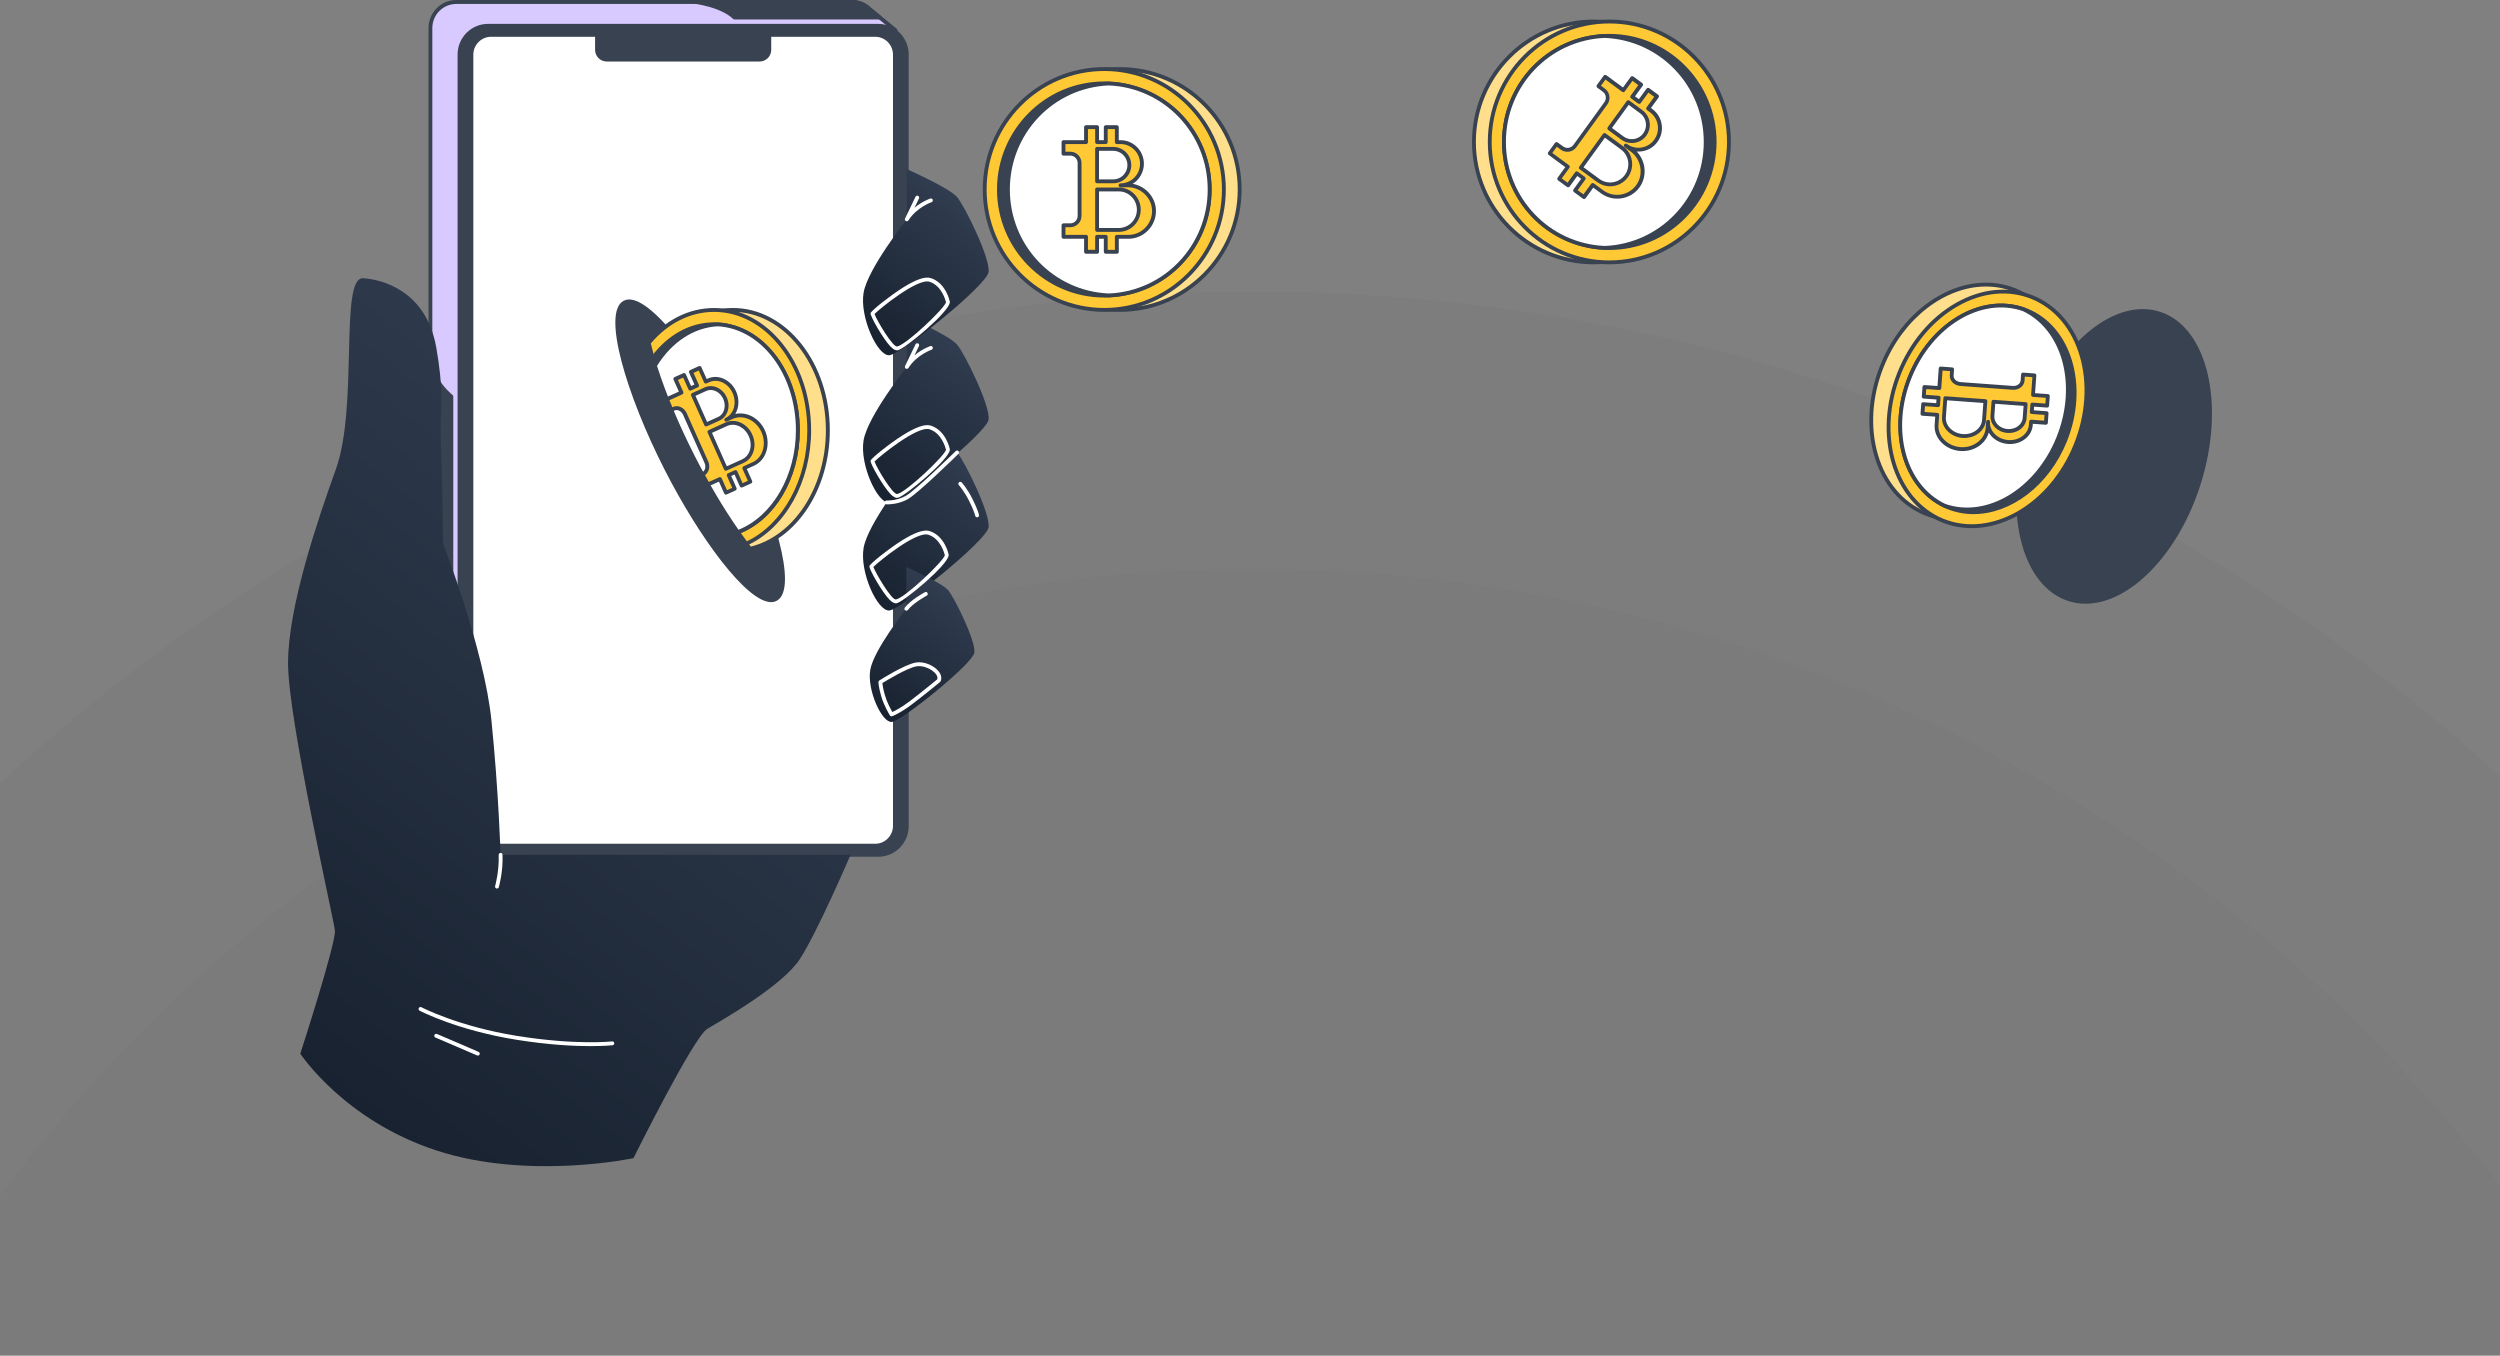
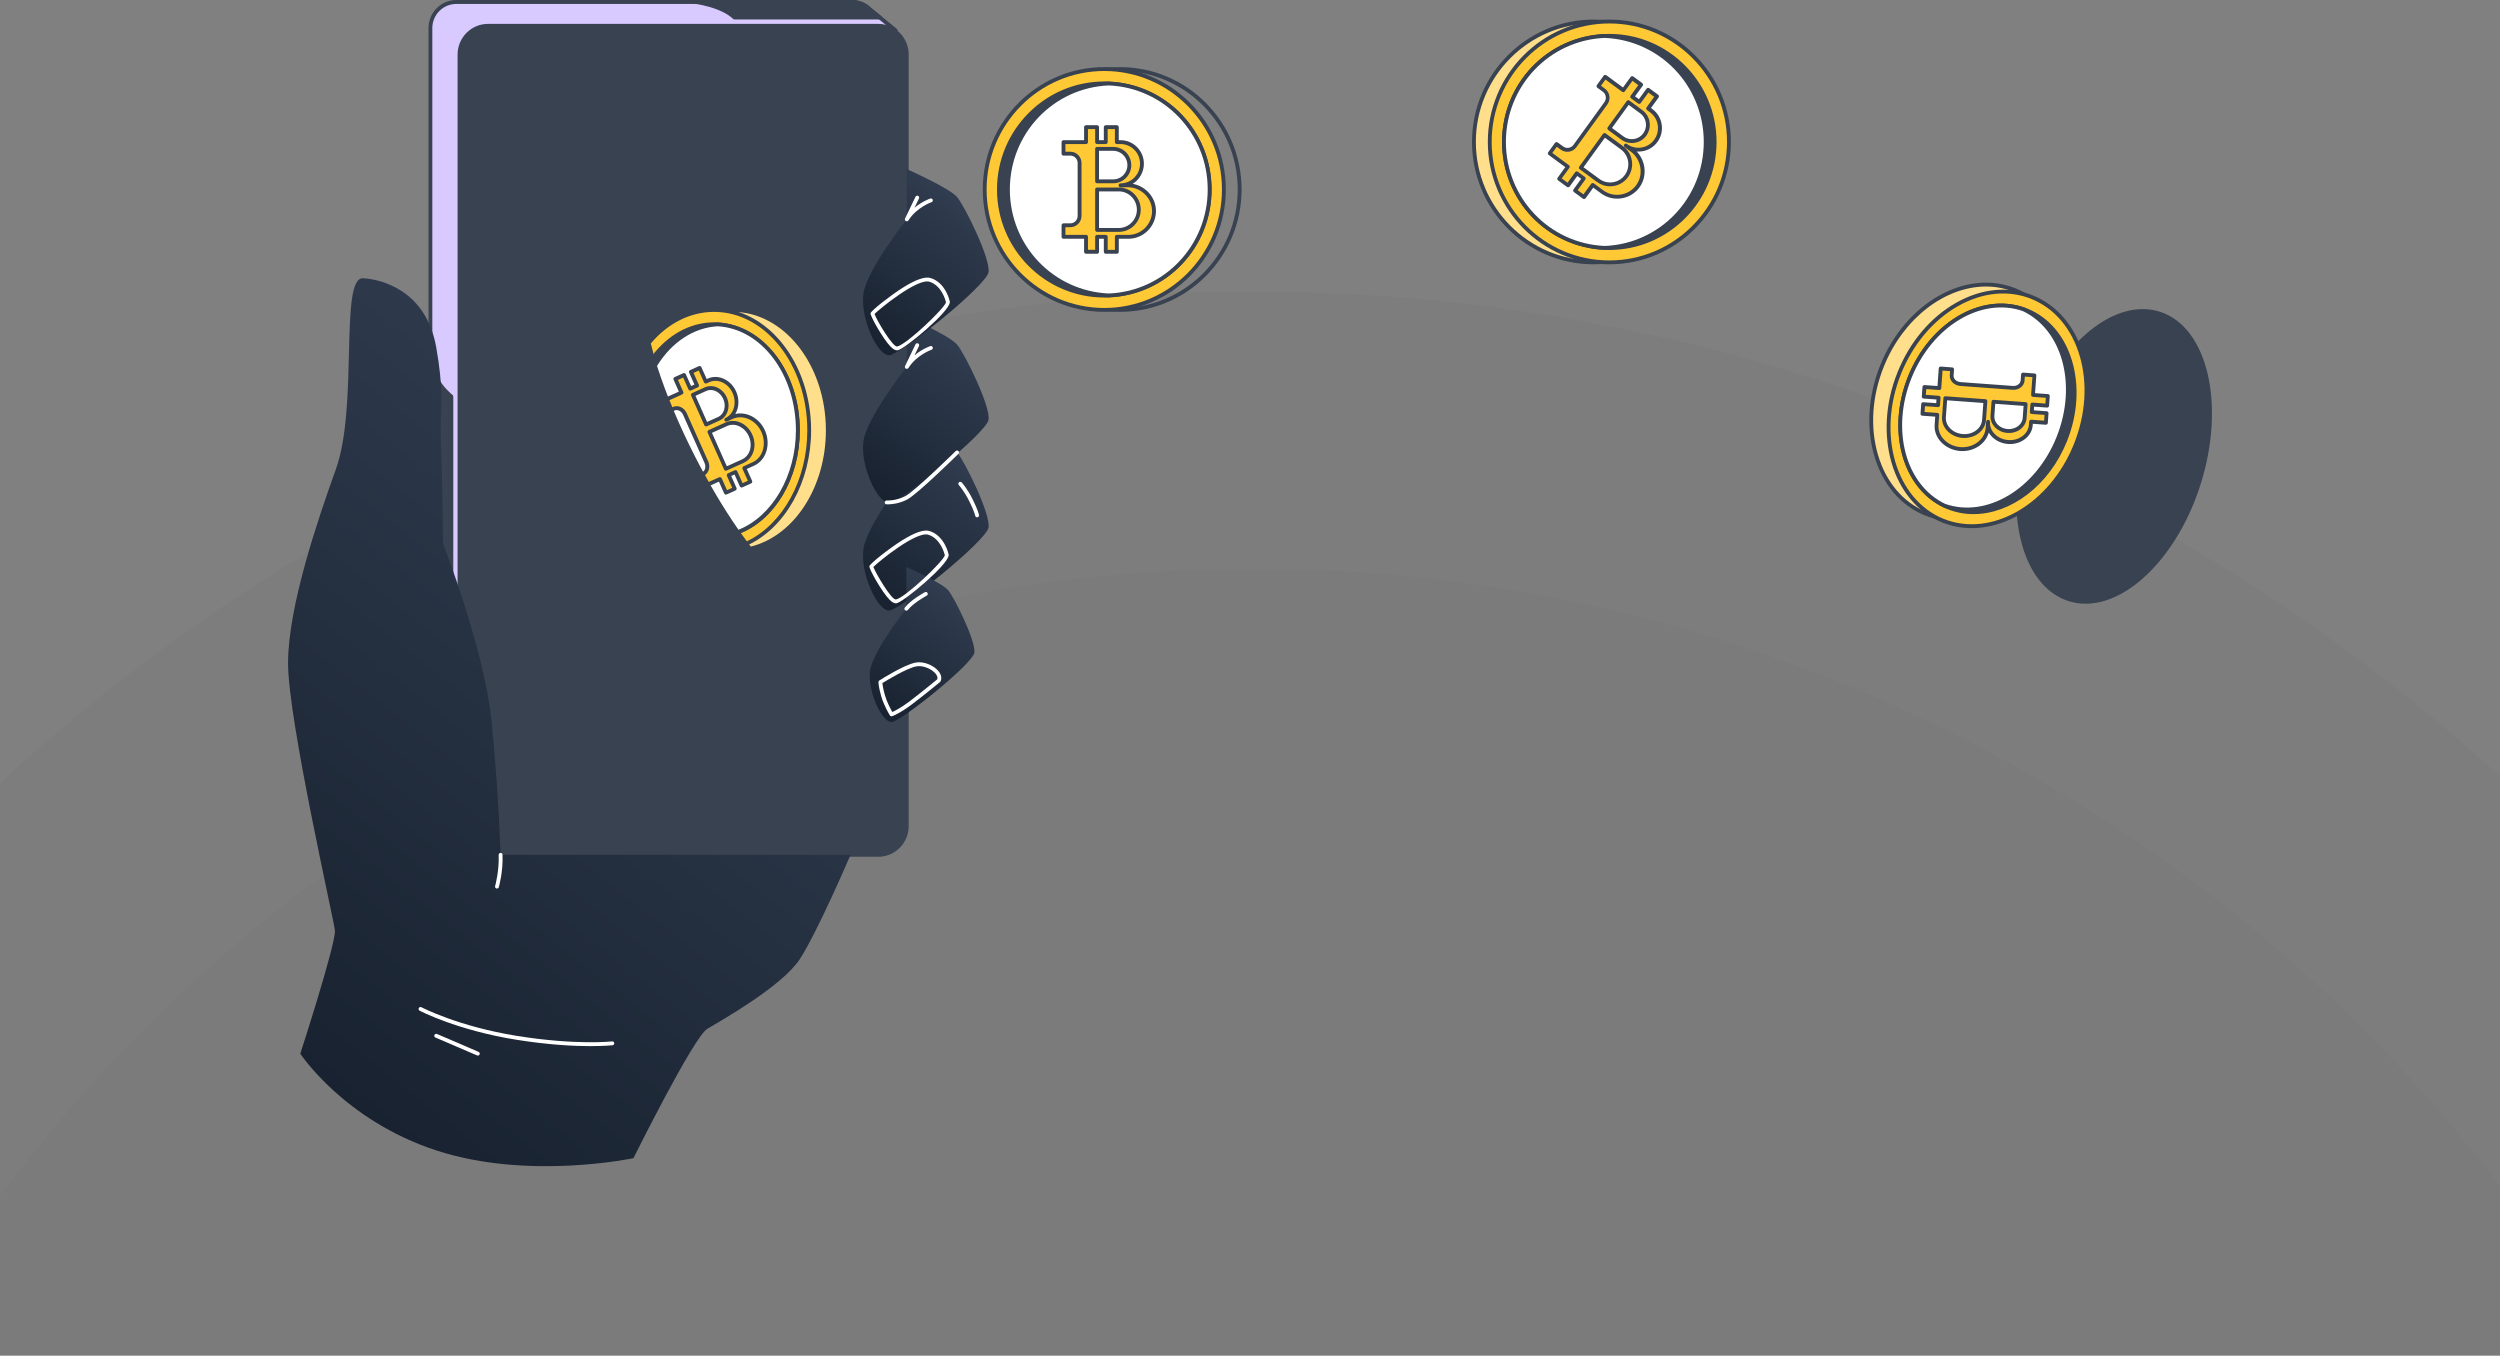
<svg xmlns="http://www.w3.org/2000/svg" width="343" height="186" viewBox="0 0 343 186" fill="none">
  <rect x="0" y="0" width="343" height="186" fill="#808080" stroke="none" />
  <circle cx="215" cy="215" r="215" transform="matrix(1 0 0 -1 -43 508)" fill="black" fill-opacity="0.02" />
  <circle cx="253" cy="253" r="253" transform="matrix(1 0 0 -1 -81 546)" fill="black" fill-opacity="0.02" />
  <g clip-path="url(#clip0_13624_33036)">
    <path d="M59.056 3.84V110.437C59.056 111.648 59.652 112.71 60.565 113.358L61.931 114.473L64.051 116.199L66.72 114.016H116.874C118.836 114.016 120.424 112.418 120.424 110.442V9.145L122.887 4.18L120.725 2.411L119.353 1.291C118.715 0.664 117.84 0.276 116.88 0.276H62.6C60.644 0.276 59.051 1.875 59.051 3.85L59.056 3.84Z" fill="#D8C9FF" />
    <path d="M64.046 116.465C63.988 116.465 63.93 116.444 63.883 116.406L60.396 113.57C60.396 113.57 60.381 113.56 60.375 113.549C59.384 112.827 58.793 111.669 58.793 110.437V3.84C58.793 1.726 60.502 0 62.606 0H116.875C117.877 0 118.821 0.388 119.533 1.089L123.051 3.967C123.146 4.047 123.178 4.18 123.12 4.291L120.688 9.199V110.432C120.688 112.551 118.974 114.271 116.87 114.271H66.815L64.215 116.396C64.168 116.433 64.11 116.454 64.046 116.454V116.465ZM60.76 113.183L64.046 115.854L66.552 113.804C66.599 113.767 66.657 113.746 66.72 113.746H116.87C118.684 113.746 120.161 112.259 120.161 110.437V9.14C120.161 9.098 120.171 9.061 120.187 9.023L122.555 4.249L119.18 1.492C118.547 0.871 117.735 0.542 116.87 0.542H62.601C60.792 0.542 59.315 2.023 59.315 3.85V110.448C59.315 111.52 59.837 112.529 60.713 113.151C60.729 113.161 60.745 113.177 60.76 113.193V113.183Z" fill="#384250" />
    <path d="M66.951 117.283H120.502C122.66 117.283 124.41 115.521 124.41 113.347L124.41 7.478C124.41 5.304 122.66 3.542 120.502 3.542H66.951C64.792 3.542 63.042 5.304 63.042 7.478L63.042 113.347C63.042 115.521 64.792 117.283 66.951 117.283Z" fill="#384250" />
    <path d="M120.505 117.548H66.953C64.654 117.548 62.781 115.663 62.781 113.347V7.478C62.781 5.162 64.654 3.277 66.953 3.277H120.499C122.799 3.277 124.671 5.162 124.671 7.478V113.347C124.671 115.663 122.799 117.548 120.499 117.548H120.505ZM66.953 3.803C64.944 3.803 63.309 5.449 63.309 7.473V113.342C63.309 115.365 64.944 117.012 66.953 117.012H120.499C122.509 117.012 124.144 115.365 124.144 113.342V7.473C124.144 5.449 122.509 3.803 120.499 3.803H66.953Z" fill="#384250" />
-     <path d="M67.383 5.045H81.645V6.835C81.645 7.722 82.358 8.439 83.238 8.439H104.22C105.101 8.439 105.813 7.722 105.813 6.835V5.045H120.075C121.425 5.045 122.517 6.145 122.517 7.504V113.305C122.517 114.664 121.42 115.764 120.075 115.764H67.383C66.033 115.764 64.941 114.659 64.941 113.305V7.504C64.941 6.145 66.038 5.045 67.383 5.045Z" fill="white" />
    <path d="M59.055 48.744V110.437C59.055 111.648 59.651 112.71 60.563 113.358L61.929 114.473V54.406C61.929 54.406 60.495 53.28 59.804 51.772C59.118 50.263 59.055 48.75 59.055 48.75V48.744Z" fill="#384250" />
    <path d="M61.926 114.739C61.868 114.739 61.81 114.718 61.763 114.68L60.396 113.57C60.396 113.57 60.381 113.56 60.375 113.549C59.384 112.827 58.793 111.669 58.793 110.437V48.744C58.793 48.601 58.909 48.484 59.051 48.479H59.057C59.199 48.479 59.315 48.59 59.32 48.734C59.32 48.75 59.389 50.215 60.043 51.655C60.697 53.083 62.079 54.183 62.09 54.193C62.153 54.241 62.19 54.321 62.19 54.401V114.468C62.19 114.569 62.132 114.664 62.042 114.707C62.005 114.723 61.968 114.733 61.926 114.733V114.739ZM60.76 113.183L61.662 113.916V54.528C61.314 54.236 60.17 53.206 59.563 51.878C59.473 51.676 59.389 51.474 59.32 51.278V110.437C59.32 111.51 59.843 112.519 60.718 113.14C60.734 113.151 60.75 113.167 60.766 113.183H60.76Z" fill="#384250" />
    <path d="M95.43 0.271C95.43 0.271 97.017 0.473 98.568 1.089C100.113 1.699 100.773 2.406 100.773 2.406H120.726L119.354 1.285C118.716 0.658 117.841 0.271 116.881 0.271H95.44H95.43Z" fill="#384250" />
    <path d="M120.719 2.671H100.766C100.692 2.671 100.623 2.64 100.576 2.586C100.571 2.581 99.932 1.912 98.471 1.333C96.973 0.738 95.412 0.531 95.396 0.531C95.259 0.515 95.159 0.393 95.164 0.25C95.175 0.112 95.291 0 95.428 0H116.869C117.871 0 118.815 0.388 119.527 1.089L120.882 2.193C120.967 2.262 121.004 2.385 120.967 2.491C120.93 2.597 120.83 2.666 120.719 2.666V2.671ZM100.871 2.14H119.975L119.179 1.487C118.546 0.866 117.734 0.536 116.869 0.536H97.791C98.076 0.627 98.366 0.728 98.661 0.844C99.948 1.354 100.644 1.928 100.871 2.14Z" fill="#384250" />
    <path d="M45.949 127.65C45.759 125.95 39.52 98.726 39.52 90.993C39.52 83.261 43.597 71.284 46.076 64.396C49.198 55.718 46.545 37.99 49.821 38.175C52.252 38.314 58.439 39.779 59.842 47.608C60.818 53.036 60.565 55.835 60.448 58.235L60.522 61.804C60.633 63.557 60.707 68.512 60.786 74.582C60.786 74.582 66.43 89.044 67.427 98.854C68.423 108.663 68.677 117.283 68.677 117.283H116.695C116.695 117.283 112.201 127.777 109.764 131.548C107.328 135.319 98.899 140.035 97.027 141.166C95.154 142.298 86.91 158.9 86.91 158.9C86.91 158.9 72.501 161.98 59.842 157.832C47.183 153.684 41.202 144.565 41.202 144.565C41.202 144.565 46.134 129.349 45.949 127.65Z" fill="url(#paint0_linear_13624_33036)" />
    <path d="M124.413 58.235V65.118C124.413 65.118 119.044 71.884 118.485 75.188C117.92 78.491 120.389 83.887 122.013 83.76C123.638 83.632 135.315 74.2 135.626 72.378C135.938 70.557 132.377 63.323 131.317 62.064C130.257 60.806 124.418 58.23 124.418 58.23L124.413 58.235Z" fill="url(#paint1_linear_13624_33036)" />
    <path d="M124.342 77.785V83.521C124.342 83.521 119.87 89.156 119.4 91.907C118.931 94.658 120.988 99.156 122.338 99.05C123.688 98.944 133.42 91.089 133.678 89.57C133.937 88.051 130.972 82.028 130.092 80.982C129.205 79.936 124.342 77.785 124.342 77.785Z" fill="url(#paint2_linear_13624_33036)" />
    <path d="M124.347 83.786C124.289 83.786 124.236 83.77 124.189 83.733C124.073 83.643 124.052 83.478 124.141 83.362C124.948 82.305 126.821 81.29 126.9 81.248C127.027 81.179 127.19 81.227 127.259 81.359C127.327 81.487 127.28 81.651 127.148 81.721C127.127 81.731 125.297 82.724 124.558 83.686C124.505 83.755 124.426 83.792 124.347 83.792V83.786Z" fill="white" />
    <path d="M124.413 43.455V50.338C124.413 50.338 119.044 57.104 118.485 60.407C117.92 63.711 120.389 69.107 122.013 68.979C123.638 68.852 135.315 59.419 135.626 57.598C135.938 55.776 132.377 48.542 131.317 47.284C130.257 46.025 124.418 43.449 124.418 43.449L124.413 43.455Z" fill="url(#paint3_linear_13624_33036)" />
    <path d="M68.182 121.909C68.182 121.909 68.135 121.909 68.108 121.898C67.971 121.856 67.887 121.707 67.929 121.569C67.934 121.548 68.504 119.556 68.419 117.294C68.414 117.145 68.53 117.023 68.673 117.017C68.673 117.017 68.678 117.017 68.683 117.017C68.826 117.017 68.942 117.129 68.947 117.272C69.037 119.625 68.462 121.633 68.435 121.718C68.404 121.834 68.298 121.909 68.182 121.909Z" fill="white" />
    <path d="M81.058 143.53C78.79 143.53 75.298 143.365 70.857 142.654C62.666 141.342 57.618 138.692 57.571 138.665C57.444 138.596 57.391 138.437 57.46 138.304C57.529 138.176 57.687 138.123 57.819 138.192C57.866 138.219 62.845 140.827 70.941 142.128C79.048 143.424 83.938 142.887 83.985 142.882C84.127 142.866 84.259 142.967 84.275 143.116C84.291 143.259 84.185 143.392 84.043 143.408C84.022 143.408 82.972 143.525 81.058 143.525V143.53Z" fill="white" />
    <path d="M65.558 144.826C65.522 144.826 65.49 144.82 65.453 144.804L59.741 142.351C59.609 142.292 59.546 142.138 59.604 142C59.662 141.867 59.815 141.804 59.952 141.862L65.664 144.316C65.796 144.374 65.859 144.528 65.801 144.666C65.759 144.767 65.659 144.826 65.558 144.826Z" fill="white" />
    <path d="M121.8 69.197C121.699 69.197 121.641 69.197 121.631 69.197C121.483 69.186 121.378 69.059 121.383 68.915C121.394 68.767 121.52 68.661 121.663 68.666C121.678 68.666 122.939 68.74 124.226 68.061C125.55 67.365 131.072 61.937 131.125 61.884C131.23 61.783 131.399 61.783 131.499 61.884C131.6 61.99 131.6 62.155 131.499 62.261C131.273 62.484 125.866 67.795 124.474 68.528C123.324 69.133 122.216 69.197 121.8 69.197Z" fill="white" />
-     <path d="M123.073 68.31C122.82 68.31 122.546 68.151 122.213 67.821C121.185 66.796 119.376 63.589 119.439 63.217C119.492 62.887 122.15 60.784 123.88 59.701C125.668 58.586 126.908 58.155 127.672 58.384C129.766 59.021 130.299 61.528 130.32 61.634C130.32 61.655 130.326 61.676 130.32 61.693C130.283 63.01 124.139 68.119 123.173 68.299C123.136 68.305 123.105 68.31 123.068 68.31H123.073ZM119.988 63.323C120.33 64.29 122.498 67.874 123.084 67.779C124.355 67.545 129.656 62.484 129.793 61.708C129.724 61.416 129.181 59.403 127.514 58.894C125.863 58.389 120.694 62.595 119.982 63.323H119.988Z" fill="white" />
    <path d="M122.913 82.777C122.665 82.777 122.386 82.623 122.059 82.294C121.03 81.274 119.216 78.061 119.279 77.684C119.332 77.355 121.99 75.252 123.72 74.168C125.508 73.053 126.748 72.623 127.512 72.851C129.606 73.488 130.139 75.995 130.16 76.101C130.16 76.123 130.165 76.144 130.16 76.16C130.123 77.477 123.978 82.586 123.013 82.767C122.976 82.772 122.945 82.777 122.908 82.777H122.913ZM119.828 77.79C120.155 78.661 122.312 82.352 122.924 82.246C124.195 82.013 129.496 76.951 129.633 76.176C129.564 75.884 129.021 73.871 127.354 73.361C125.693 72.856 120.54 77.057 119.822 77.79H119.828Z" fill="white" />
    <path d="M124.41 50.608C124.368 50.608 124.321 50.598 124.284 50.577C124.163 50.508 124.115 50.354 124.173 50.226L125.608 47.241C125.671 47.108 125.829 47.055 125.961 47.119C126.093 47.183 126.146 47.342 126.082 47.475L125.471 48.75C126.52 47.873 127.575 47.507 127.638 47.486C127.776 47.438 127.923 47.512 127.971 47.65C128.018 47.788 127.944 47.942 127.807 47.985C127.786 47.99 125.755 48.702 124.637 50.486C124.59 50.566 124.5 50.608 124.416 50.608H124.41Z" fill="white" />
    <path d="M124.413 23.214V30.097C124.413 30.097 119.044 36.864 118.485 40.167C117.92 43.47 120.389 48.866 122.013 48.739C123.638 48.611 135.315 39.179 135.626 37.358C135.938 35.536 132.377 28.302 131.317 27.044C130.257 25.785 124.418 23.209 124.418 23.209L124.413 23.214Z" fill="url(#paint4_linear_13624_33036)" />
    <path d="M123.073 48.07C122.82 48.07 122.546 47.91 122.213 47.581C121.185 46.556 119.376 43.348 119.439 42.977C119.492 42.647 122.15 40.544 123.88 39.461C125.668 38.345 126.908 37.915 127.672 38.144C129.766 38.781 130.299 41.288 130.32 41.394C130.32 41.415 130.326 41.436 130.32 41.452C130.283 42.769 124.139 47.879 123.173 48.059C123.136 48.064 123.105 48.07 123.068 48.07H123.073ZM119.988 43.083C120.33 44.049 122.498 47.634 123.084 47.539C124.355 47.305 129.656 42.244 129.793 41.468C129.724 41.176 129.181 39.163 127.514 38.653C125.863 38.149 120.694 42.355 119.982 43.083H119.988Z" fill="white" />
    <path d="M124.41 30.363C124.368 30.363 124.321 30.352 124.284 30.331C124.163 30.262 124.115 30.108 124.173 29.98L125.608 26.996C125.671 26.863 125.829 26.81 125.961 26.874C126.093 26.937 126.146 27.097 126.082 27.229L125.471 28.504C126.52 27.628 127.575 27.261 127.638 27.24C127.776 27.192 127.923 27.267 127.971 27.405C128.018 27.543 127.944 27.697 127.807 27.739C127.786 27.745 125.755 28.456 124.637 30.241C124.59 30.32 124.5 30.363 124.416 30.363H124.41Z" fill="white" />
    <path d="M134.059 70.976C133.938 70.976 133.827 70.891 133.801 70.764C133.801 70.758 133.669 70.137 132.978 68.756C132.287 67.365 131.559 66.563 131.554 66.552C131.454 66.446 131.464 66.276 131.57 66.175C131.681 66.074 131.844 66.085 131.944 66.191C131.976 66.223 132.73 67.051 133.453 68.517C134.181 69.978 134.312 70.631 134.318 70.657C134.344 70.801 134.254 70.939 134.112 70.971C134.096 70.971 134.075 70.976 134.059 70.976Z" fill="white" />
    <path d="M122.317 98.28C122.227 98.28 122.143 98.232 122.095 98.158C122.064 98.105 121.288 96.857 120.908 95.545C120.529 94.233 120.523 93.612 120.523 93.585C120.523 93.495 120.571 93.41 120.645 93.362C120.782 93.272 124.057 91.195 125.629 90.903C126.842 90.68 128.224 91.376 128.81 92.146C129.152 92.597 129.237 93.07 129.047 93.479C129.031 93.516 129.005 93.548 128.973 93.569C128.952 93.591 126.7 95.444 125.091 96.655C123.451 97.892 122.438 98.254 122.396 98.264C122.369 98.275 122.338 98.28 122.311 98.28H122.317ZM121.061 93.723C121.083 93.962 121.162 94.515 121.415 95.396C121.689 96.347 122.201 97.292 122.428 97.685C122.786 97.526 123.625 97.106 124.78 96.235C126.246 95.131 128.25 93.484 128.593 93.203C128.688 92.937 128.541 92.661 128.398 92.47C127.913 91.832 126.689 91.248 125.729 91.424C124.427 91.663 121.694 93.33 121.061 93.723Z" fill="white" />
-     <path d="M153.674 42.52C162.737 42.52 170.083 35.123 170.083 25.997C170.083 16.872 162.737 9.475 153.674 9.475C144.612 9.475 137.266 16.872 137.266 25.997C137.266 35.123 144.612 42.52 153.674 42.52Z" fill="#FFDF8B" />
    <path d="M153.672 42.785C144.479 42.785 137 35.254 137 25.997C137 16.74 144.479 9.209 153.672 9.209C162.866 9.209 170.345 16.74 170.345 25.997C170.345 35.254 162.866 42.785 153.672 42.785ZM153.672 9.74C144.769 9.74 137.527 17.032 137.527 25.997C137.527 34.962 144.769 42.254 153.672 42.254C162.576 42.254 169.817 34.962 169.817 25.997C169.817 17.032 162.576 9.74 153.672 9.74Z" fill="#384250" />
    <path d="M151.506 42.52C160.569 42.52 167.915 35.123 167.915 25.997C167.915 16.872 160.569 9.475 151.506 9.475C142.444 9.475 135.098 16.872 135.098 25.997C135.098 35.123 142.444 42.52 151.506 42.52Z" fill="#FFC835" />
    <path d="M151.508 42.785C142.315 42.785 134.836 35.254 134.836 25.997C134.836 16.74 142.315 9.209 151.508 9.209C160.702 9.209 168.181 16.74 168.181 25.997C168.181 35.254 160.702 42.785 151.508 42.785ZM151.508 9.74C142.605 9.74 135.363 17.032 135.363 25.997C135.363 34.962 142.605 42.254 151.508 42.254C160.412 42.254 167.653 34.962 167.653 25.997C167.653 17.032 160.412 9.74 151.508 9.74Z" fill="#384250" />
    <path d="M278.451 58.899C275.033 69.723 277.46 80.159 283.884 82.214C290.292 84.264 298.262 77.158 301.68 66.334C305.098 55.511 302.671 45.069 296.263 43.019C289.839 40.964 281.869 48.075 278.451 58.899Z" fill="#384250" />
    <path d="M286.149 82.831C285.352 82.831 284.566 82.714 283.801 82.469C280.605 81.444 278.263 78.406 277.214 73.908C276.18 69.457 276.523 64.104 278.195 58.819C281.649 47.873 289.788 40.672 296.339 42.77C302.879 44.862 305.384 55.474 301.93 66.419C298.876 76.085 292.177 82.831 286.149 82.831ZM278.701 58.979C277.061 64.168 276.718 69.425 277.736 73.786C278.738 78.093 280.953 80.998 283.965 81.965C284.682 82.193 285.421 82.305 286.175 82.305C291.966 82.305 298.449 75.703 301.434 66.26C304.804 55.59 302.447 45.282 296.186 43.274C289.915 41.267 282.077 48.314 278.706 58.979H278.701Z" fill="#384250" />
    <path d="M165.964 25.997C165.964 33.821 159.824 40.21 152.129 40.534C151.923 40.544 151.718 40.55 151.507 40.55C143.526 40.55 137.055 34.033 137.055 25.997C137.055 17.962 143.526 11.44 151.507 11.44C151.718 11.44 151.923 11.445 152.129 11.456C159.824 11.78 165.964 18.169 165.964 25.997Z" fill="#384250" />
    <path d="M151.505 40.82C143.393 40.82 136.789 34.171 136.789 26.003C136.789 17.834 143.393 11.18 151.505 11.18C151.721 11.18 151.932 11.185 152.143 11.196C160.039 11.53 166.231 18.031 166.231 26.003C166.231 33.974 160.044 40.47 152.143 40.804C151.937 40.815 151.726 40.82 151.51 40.82H151.505ZM151.505 11.711C143.683 11.711 137.317 18.121 137.317 26.003C137.317 33.884 143.683 40.289 151.505 40.289C151.71 40.289 151.911 40.289 152.111 40.273C159.728 39.955 165.698 33.682 165.698 26.003C165.698 18.323 159.733 12.045 152.117 11.727C151.911 11.716 151.71 11.711 151.505 11.711Z" fill="#384250" />
    <path d="M100.745 59.441C106.468 70.679 109.015 80.871 106.431 82.204C103.852 83.537 97.122 75.506 91.394 64.268C85.671 53.03 83.118 42.833 85.697 41.5C88.282 40.167 95.017 48.197 100.74 59.441H100.745Z" fill="#384250" />
    <path d="M105.802 82.613C102.427 82.613 95.928 73.759 91.155 64.385C86.002 54.263 82.505 42.844 85.575 41.261C88.65 39.673 95.818 49.196 100.976 59.313C106.129 69.431 109.621 80.849 106.546 82.437C106.319 82.554 106.066 82.613 105.797 82.613H105.802ZM86.329 41.617C86.139 41.617 85.965 41.654 85.817 41.734C83.676 42.839 85.496 52.112 91.624 64.146C97.753 76.176 104.157 83.075 106.303 81.965C108.45 80.855 106.63 71.587 100.501 59.558C94.8 48.367 88.856 41.617 86.324 41.617H86.329Z" fill="#384250" />
    <path d="M113.578 59.042C113.578 67.136 108.978 73.871 102.913 75.289C100.413 72.097 97.649 67.71 95.085 62.675C92.707 58.001 90.871 53.508 89.727 49.759C92.074 45.393 96.035 42.52 100.529 42.52C107.733 42.52 113.578 49.918 113.578 59.042Z" fill="#FFDF8B" />
    <path d="M102.915 75.554C102.836 75.554 102.757 75.517 102.709 75.453C100.109 72.134 97.319 67.641 94.856 62.797C92.535 58.235 90.678 53.758 89.481 49.839C89.46 49.77 89.465 49.695 89.502 49.631C91.986 45.011 96.111 42.254 100.536 42.254C107.878 42.254 113.849 49.785 113.849 59.042C113.849 67.136 109.276 74.073 102.978 75.549C102.957 75.549 102.936 75.554 102.92 75.554H102.915ZM90.014 49.785C91.201 53.647 93.036 58.06 95.32 62.553C97.736 67.301 100.468 71.709 103.015 74.991C108.991 73.494 113.311 66.818 113.311 59.042C113.311 50.078 107.578 42.785 100.526 42.785C96.327 42.785 92.403 45.398 90.008 49.785H90.014Z" fill="#384250" />
    <path d="M111.026 59.042C111.026 66.212 107.424 72.309 102.381 74.598C100.029 71.481 97.471 67.354 95.087 62.675C92.101 56.812 89.981 51.24 89 47.055C91.331 44.246 94.496 42.525 97.972 42.525C105.182 42.525 111.026 49.918 111.026 59.042Z" fill="#FFC835" />
    <path d="M102.382 74.864C102.303 74.864 102.224 74.827 102.171 74.757C99.703 71.486 97.176 67.354 94.85 62.797C91.944 57.083 89.771 51.517 88.743 47.119C88.721 47.039 88.743 46.954 88.795 46.885C91.269 43.901 94.528 42.26 97.967 42.26C105.309 42.26 111.285 49.791 111.285 59.042C111.285 66.101 107.746 72.453 102.482 74.843C102.445 74.858 102.408 74.864 102.372 74.864H102.382ZM89.291 47.124C90.325 51.464 92.466 56.934 95.325 62.553C97.593 67.004 100.061 71.05 102.467 74.269C107.44 71.9 110.763 65.814 110.763 59.042C110.763 50.083 105.025 42.791 97.973 42.791C94.729 42.791 91.649 44.331 89.291 47.124Z" fill="#384250" />
    <path d="M109.468 59.048C109.468 65.649 105.987 71.231 101.224 73.005C99.199 70.126 97.079 66.595 95.085 62.675C92.574 57.741 90.67 53.009 89.547 49.143C91.646 46.28 94.642 44.49 97.97 44.49C98.139 44.49 98.302 44.49 98.466 44.506C98.466 44.506 98.477 44.506 98.487 44.506C104.595 44.846 109.468 51.23 109.468 59.048Z" fill="#384250" />
    <path d="M106.478 48.792C104.457 46.126 101.651 44.416 98.503 44.24C98.492 44.24 98.476 44.24 98.466 44.24C98.302 44.23 98.139 44.225 97.97 44.225C94.626 44.225 91.598 45.993 89.457 48.829C89.483 48.93 89.515 49.036 89.547 49.143L89.642 49.461C91.699 46.572 94.673 44.756 97.97 44.756C98.133 44.756 98.292 44.756 98.466 44.772H98.476C104.494 45.106 109.204 51.379 109.204 59.048C109.204 65.57 105.797 71.077 101.071 72.782C101.119 72.856 101.172 72.931 101.224 73.005C101.277 73.085 101.335 73.159 101.388 73.233C106.246 71.396 109.732 65.729 109.732 59.048C109.732 55.07 108.498 51.458 106.478 48.792Z" fill="#384250" />
    <path d="M109.47 59.048C109.47 65.649 105.994 71.226 101.231 73.005C101.173 72.931 101.12 72.856 101.073 72.782C99.095 69.946 97.033 66.499 95.086 62.675C92.861 58.304 91.115 54.093 89.965 50.497C89.928 50.391 89.896 50.279 89.859 50.173C91.864 46.875 94.96 44.697 98.467 44.506C98.467 44.506 98.478 44.506 98.488 44.506C104.596 44.846 109.47 51.23 109.47 59.048Z" fill="white" />
    <path d="M101.229 73.27C101.15 73.27 101.071 73.233 101.023 73.17C100.96 73.09 100.902 73.01 100.849 72.925C98.808 69.999 96.73 66.494 94.847 62.797C92.684 58.548 90.907 54.321 89.71 50.582C89.694 50.529 89.673 50.47 89.652 50.412L89.604 50.263C89.578 50.189 89.588 50.104 89.631 50.04C91.751 46.551 94.963 44.437 98.444 44.246C98.465 44.246 98.481 44.246 98.502 44.246C104.8 44.596 109.731 51.102 109.731 59.053C109.731 65.57 106.271 71.412 101.319 73.26C101.287 73.27 101.255 73.276 101.229 73.276V73.27ZM90.147 50.205L90.211 50.407C91.403 54.13 93.165 58.325 95.316 62.553C97.189 66.228 99.251 69.712 101.282 72.628C101.292 72.649 101.308 72.665 101.319 72.681C105.971 70.833 109.199 65.261 109.199 59.042C109.199 51.373 104.489 45.101 98.471 44.766C98.471 44.766 98.465 44.766 98.46 44.766C95.2 44.942 92.173 46.923 90.142 50.205H90.147Z" fill="#384250" />
    <path d="M282.413 60.068C285.81 51.608 283.149 42.545 276.468 39.824C269.787 37.103 261.616 41.755 258.219 50.215C254.821 58.675 257.482 67.738 264.163 70.459C270.844 73.179 279.015 68.527 282.413 60.068Z" fill="#FFDF8B" />
    <path d="M268.177 71.502C266.764 71.502 265.376 71.236 264.063 70.7C260.756 69.351 258.303 66.462 257.154 62.558C256.014 58.676 256.304 54.257 257.966 50.109C261.415 41.527 269.754 36.8 276.558 39.572C279.865 40.921 282.318 43.81 283.468 47.714C284.607 51.596 284.317 56.015 282.655 60.163C280.989 64.311 278.146 67.689 274.649 69.68C272.528 70.886 270.318 71.497 268.177 71.497V71.502ZM272.47 39.312C266.911 39.312 261.152 43.598 258.456 50.311C256.837 54.347 256.552 58.644 257.66 62.41C258.762 66.154 261.104 68.926 264.258 70.211C267.412 71.497 271.009 71.146 274.385 69.224C277.782 67.29 280.54 64.003 282.165 59.966C283.784 55.93 284.069 51.633 282.961 47.868C281.859 44.124 279.517 41.351 276.363 40.066C275.108 39.556 273.789 39.312 272.465 39.312H272.47Z" fill="#384250" />
    <path d="M284.78 61.034C288.178 52.575 285.516 43.511 278.835 40.791C272.154 38.07 263.983 42.722 260.586 51.181C257.188 59.641 259.85 68.704 266.531 71.425C273.212 74.146 281.382 69.494 284.78 61.034Z" fill="#FFC835" />
    <path d="M270.519 72.458C269.132 72.458 267.75 72.203 266.432 71.667C259.628 68.894 256.89 59.659 260.34 51.076C262.006 46.928 264.849 43.55 268.346 41.559C271.864 39.556 275.625 39.195 278.932 40.539C282.239 41.888 284.692 44.777 285.842 48.681C286.981 52.563 286.691 56.982 285.029 61.13C282.25 68.045 276.295 72.458 270.519 72.458ZM260.83 51.273C257.491 59.584 260.097 68.507 266.632 71.173C273.172 73.834 281.2 69.24 284.539 60.928C286.158 56.892 286.443 52.595 285.335 48.829C284.233 45.085 281.891 42.313 278.737 41.028C275.583 39.742 271.986 40.093 268.61 42.015C265.213 43.949 262.455 47.236 260.83 51.273Z" fill="#384250" />
    <path d="M262.021 51.766C259.115 59.011 261.251 66.764 266.789 69.388C266.795 69.399 266.805 69.394 266.81 69.399C266.958 69.468 267.106 69.537 267.264 69.601C273.15 71.996 280.35 67.901 283.34 60.45C286.336 52.993 283.989 45.011 278.103 42.615C277.945 42.552 277.792 42.493 277.639 42.446C277.639 42.446 277.634 42.435 277.618 42.435C271.826 40.443 264.933 44.522 262.021 51.772V51.766Z" fill="#384250" />
    <path d="M270.777 70.541C269.548 70.541 268.329 70.312 267.164 69.84C267.005 69.776 266.858 69.707 266.71 69.638C266.699 69.638 266.689 69.627 266.678 69.622C260.971 66.919 258.819 59.032 261.778 51.66C264.737 44.288 271.737 40.119 277.702 42.175C277.702 42.175 277.728 42.185 277.744 42.191C277.886 42.238 278.045 42.297 278.203 42.361C284.216 44.809 286.631 52.967 283.588 60.54C281.136 66.642 275.877 70.535 270.782 70.535L270.777 70.541ZM266.9 69.144C266.9 69.144 266.905 69.144 266.91 69.144C267.063 69.218 267.211 69.282 267.364 69.346C273.108 71.683 280.165 67.646 283.098 60.344C286.03 53.036 283.746 45.191 278.003 42.854C277.85 42.791 277.702 42.738 277.554 42.69C277.549 42.69 277.538 42.684 277.533 42.679C271.831 40.719 265.122 44.751 262.269 51.862C259.415 58.968 261.451 66.557 266.905 69.144H266.9Z" fill="#384250" />
    <path d="M262.021 51.766C259.115 59.01 261.251 66.764 266.789 69.388C266.795 69.399 266.805 69.393 266.81 69.399C272.607 71.396 279.501 67.322 282.412 60.073C285.324 52.818 283.182 45.064 277.639 42.44C277.639 42.44 277.634 42.429 277.618 42.429C271.826 40.438 264.933 44.517 262.021 51.766Z" fill="white" />
    <path d="M269.881 70.169C268.816 70.169 267.756 69.999 266.727 69.643C266.711 69.638 266.69 69.632 266.674 69.622C260.968 66.919 258.816 59.032 261.775 51.66C264.733 44.288 271.733 40.119 277.698 42.175C277.698 42.175 277.74 42.191 277.756 42.201C283.463 44.915 285.61 52.797 282.651 60.163C280.198 66.265 274.987 70.169 269.881 70.169ZM266.896 69.144C266.896 69.144 266.901 69.144 266.907 69.144C272.598 71.104 279.307 67.078 282.16 59.961C285.019 52.844 282.978 45.255 277.519 42.674C271.817 40.714 265.113 44.751 262.26 51.857C259.406 58.963 261.442 66.552 266.896 69.139V69.144Z" fill="#384250" />
    <path d="M165.964 25.997C165.964 33.82 159.825 40.21 152.129 40.533C144.434 40.21 138.289 33.826 138.289 25.997C138.289 18.169 144.434 11.78 152.129 11.456C159.825 11.78 165.964 18.169 165.964 25.997Z" fill="white" />
    <path d="M152.138 40.799C144.216 40.464 138.023 33.964 138.023 25.997C138.023 18.031 144.216 11.525 152.117 11.19C160.039 11.525 166.226 18.025 166.226 25.997C166.226 33.969 160.039 40.464 152.138 40.799ZM152.117 11.721C144.522 12.04 138.551 18.312 138.551 25.997C138.551 33.682 144.522 39.949 152.138 40.268C159.733 39.949 165.698 33.677 165.698 25.997C165.698 18.317 159.733 12.04 152.117 11.721Z" fill="#384250" />
    <path d="M154.741 25.424H153.733C155.358 25.424 156.676 24.096 156.676 22.46C156.676 21.642 156.344 20.904 155.817 20.368C155.284 19.831 154.551 19.502 153.739 19.502H153.232V17.447H151.713V19.502H150.526V17.447H149.007V19.502H148.127H145.922V21.085H146.855C147.557 21.085 148.127 21.658 148.127 22.364V29.63C148.127 30.336 147.557 30.91 146.855 30.91H145.922V32.493H148.127H149.007V34.548H150.526V32.493H151.713V34.548H153.232V32.493H154.82C156.74 32.493 158.296 30.942 158.327 29.024C158.364 27.044 156.703 25.424 154.741 25.424ZM151.713 20.426H152.742C152.91 20.426 153.074 20.442 153.232 20.479C154.219 20.702 154.957 21.589 154.957 22.651C154.957 23.267 154.709 23.825 154.308 24.229C154.018 24.521 153.649 24.733 153.232 24.823C153.074 24.861 152.91 24.877 152.742 24.877H150.532V20.421H151.718L151.713 20.426ZM153.491 31.552H150.526V25.997H153.491C155.015 25.997 156.249 27.24 156.249 28.775C156.249 30.31 155.015 31.552 153.491 31.552Z" fill="#FFC835" />
    <path d="M153.228 34.814H151.709C151.561 34.814 151.445 34.697 151.445 34.548V32.758H150.786V34.548C150.786 34.697 150.67 34.814 150.522 34.814H149.003C148.855 34.814 148.739 34.697 148.739 34.548V32.758H145.912C145.764 32.758 145.648 32.636 145.648 32.493V30.91C145.648 30.761 145.764 30.645 145.912 30.645H146.846C147.4 30.645 147.853 30.188 147.853 29.63V22.365C147.853 21.807 147.4 21.35 146.846 21.35H145.912C145.764 21.35 145.648 21.233 145.648 21.085V19.502C145.648 19.353 145.764 19.236 145.912 19.236H148.739V17.447C148.739 17.298 148.855 17.181 149.003 17.181H150.522C150.67 17.181 150.786 17.298 150.786 17.447V19.236H151.445V17.447C151.445 17.298 151.561 17.181 151.709 17.181H153.228C153.375 17.181 153.492 17.298 153.492 17.447V19.236H153.734C154.589 19.236 155.396 19.571 156.002 20.182C156.609 20.793 156.941 21.605 156.941 22.466C156.941 23.629 156.324 24.654 155.406 25.222C156.197 25.365 156.946 25.753 157.516 26.337C158.233 27.07 158.613 28.026 158.597 29.03C158.56 31.085 156.867 32.758 154.821 32.758H153.497V34.548C153.497 34.697 153.381 34.814 153.233 34.814H153.228ZM151.972 34.283H152.964V32.493C152.964 32.344 153.08 32.227 153.228 32.227H154.815C156.572 32.227 158.028 30.788 158.064 29.019C158.08 28.159 157.748 27.336 157.136 26.709C156.503 26.061 155.633 25.689 154.742 25.689H153.734C153.586 25.689 153.47 25.573 153.47 25.424C153.47 25.275 153.586 25.158 153.734 25.158C155.211 25.158 156.414 23.947 156.414 22.46C156.414 21.743 156.134 21.064 155.628 20.554C155.121 20.044 154.446 19.762 153.734 19.762H153.228C153.08 19.762 152.964 19.645 152.964 19.497V17.707H151.972V19.497C151.972 19.645 151.856 19.762 151.709 19.762H150.522C150.374 19.762 150.258 19.645 150.258 19.497V17.707H149.267V19.497C149.267 19.645 149.151 19.762 149.003 19.762H146.176V20.814H146.846C147.695 20.814 148.381 21.51 148.381 22.359V29.625C148.381 30.48 147.69 31.17 146.846 31.17H146.176V32.222H149.003C149.151 32.222 149.267 32.344 149.267 32.487V34.277H150.258V32.487C150.258 32.339 150.374 32.222 150.522 32.222H151.709C151.856 32.222 151.972 32.339 151.972 32.487V34.277V34.283ZM153.486 31.813H150.522C150.374 31.813 150.258 31.696 150.258 31.547V25.992C150.258 25.843 150.374 25.727 150.522 25.727H153.486C155.153 25.727 156.508 27.091 156.508 28.77C156.508 30.448 155.153 31.813 153.486 31.813ZM150.786 31.282H153.486C154.863 31.282 155.981 30.156 155.981 28.77C155.981 27.384 154.863 26.258 153.486 26.258H150.786V31.282ZM152.737 25.142H150.522C150.374 25.142 150.258 25.026 150.258 24.877V20.421C150.258 20.272 150.374 20.155 150.522 20.155H152.737C152.927 20.155 153.112 20.177 153.286 20.219C154.42 20.479 155.211 21.478 155.211 22.651C155.211 23.315 154.953 23.942 154.483 24.415C154.151 24.749 153.739 24.978 153.281 25.084C153.106 25.126 152.917 25.148 152.732 25.148L152.737 25.142ZM150.786 24.611H152.737C152.885 24.611 153.027 24.595 153.17 24.563C153.528 24.479 153.855 24.298 154.114 24.038C154.483 23.666 154.684 23.172 154.684 22.651C154.684 21.743 154.045 20.936 153.164 20.739C153.027 20.708 152.88 20.692 152.732 20.692H150.78V24.617L150.786 24.611Z" fill="#384250" />
    <path d="M104.734 59.233C103.958 57.412 101.986 56.525 100.43 57.231L99.638 57.587C100.92 57.008 101.421 55.33 100.762 53.838C100.43 53.089 99.865 52.531 99.227 52.234C98.589 51.936 97.871 51.894 97.228 52.186L96.832 52.361L95.994 50.486L94.796 51.028L95.63 52.903L94.691 53.328L93.858 51.453L92.66 51.995L93.494 53.869L92.797 54.183L91.5 54.772C91.69 55.256 91.89 55.744 92.096 56.238L92.434 56.084C92.987 55.834 93.673 56.153 93.958 56.796L96.912 63.429C97.196 64.072 96.98 64.799 96.426 65.049L96.353 65.081C96.611 65.554 96.864 66.016 97.123 66.472L98.072 66.042L98.773 65.729L99.607 67.604L100.804 67.062L99.971 65.187L100.91 64.762L101.743 66.637L102.945 66.095L102.107 64.221L103.367 63.652C104.881 62.967 105.488 60.997 104.734 59.233ZM96.88 58.24L95.071 54.172L96.01 53.747L96.817 53.381C96.954 53.322 97.091 53.28 97.228 53.259C98.098 53.11 99.042 53.657 99.475 54.624C99.723 55.187 99.754 55.787 99.602 56.297C99.491 56.663 99.285 56.987 98.995 57.226C98.884 57.311 98.763 57.391 98.631 57.449L97.819 57.816L96.88 58.24ZM101.933 63.265L101.727 63.36L100.525 63.902L99.591 64.322L97.334 59.255L98.272 58.835L99.47 58.294L99.675 58.198C100.883 57.656 102.365 58.347 102.988 59.749C103.61 61.145 103.141 62.723 101.933 63.265Z" fill="#FFC835" />
    <path d="M99.608 67.869C99.576 67.869 99.544 67.864 99.513 67.853C99.45 67.827 99.397 67.779 99.365 67.715L98.637 66.079L97.229 66.717C97.102 66.77 96.96 66.727 96.891 66.605C96.633 66.148 96.38 65.686 96.121 65.208C96.084 65.145 96.079 65.065 96.1 64.996C96.121 64.927 96.179 64.868 96.248 64.837L96.322 64.805C96.738 64.619 96.897 64.045 96.67 63.535L93.716 56.902C93.595 56.631 93.379 56.419 93.126 56.318C92.925 56.243 92.719 56.243 92.54 56.323L92.202 56.477C92.139 56.509 92.065 56.509 91.997 56.477C91.928 56.451 91.875 56.398 91.849 56.334C91.643 55.84 91.443 55.346 91.253 54.863C91.2 54.73 91.264 54.581 91.39 54.523L93.141 53.726L92.413 52.096C92.355 51.963 92.413 51.803 92.545 51.745L93.743 51.203C93.806 51.177 93.88 51.172 93.943 51.198C94.006 51.225 94.059 51.272 94.091 51.336L94.819 52.967L95.277 52.76L94.549 51.129C94.492 50.996 94.549 50.837 94.681 50.778L95.879 50.237C96.011 50.178 96.169 50.237 96.227 50.37L96.96 52.005L97.118 51.936C97.804 51.623 98.595 51.644 99.333 51.984C100.061 52.324 100.652 52.94 101 53.721C101.47 54.783 101.39 55.941 100.884 56.791C101.496 56.652 102.155 56.706 102.788 56.95C103.753 57.327 104.55 58.118 104.977 59.117C105.784 61.002 105.109 63.142 103.479 63.881L102.461 64.343L103.189 65.973C103.215 66.037 103.221 66.111 103.194 66.175C103.168 66.239 103.12 66.292 103.057 66.324L101.855 66.865C101.723 66.924 101.565 66.865 101.507 66.733L100.779 65.102L100.32 65.309L101.048 66.94C101.106 67.073 101.048 67.232 100.916 67.29L99.719 67.832C99.682 67.848 99.65 67.853 99.608 67.853V67.869ZM98.774 65.463C98.875 65.463 98.969 65.522 99.017 65.623L99.745 67.253L100.462 66.929L99.734 65.299C99.676 65.166 99.734 65.007 99.866 64.948L100.805 64.523C100.868 64.497 100.942 64.492 101.005 64.518C101.069 64.545 101.121 64.592 101.153 64.656L101.881 66.287L102.604 65.963L101.876 64.332C101.849 64.268 101.844 64.194 101.87 64.13C101.897 64.067 101.944 64.013 102.008 63.982L103.268 63.413C104.64 62.792 105.193 60.965 104.497 59.34C104.128 58.469 103.437 57.784 102.604 57.454C101.902 57.178 101.174 57.189 100.541 57.47L99.75 57.826C99.618 57.885 99.46 57.826 99.402 57.693C99.344 57.561 99.402 57.401 99.534 57.343C100.678 56.828 101.121 55.298 100.525 53.944C100.23 53.28 99.734 52.76 99.123 52.473C98.521 52.191 97.894 52.175 97.34 52.425L96.944 52.6C96.812 52.658 96.659 52.6 96.596 52.467L95.868 50.837L95.151 51.161L95.879 52.791C95.937 52.924 95.879 53.083 95.747 53.142L94.808 53.567C94.745 53.593 94.671 53.599 94.608 53.572C94.544 53.545 94.492 53.498 94.46 53.434L93.732 51.803L93.015 52.127L93.743 53.758C93.769 53.822 93.774 53.896 93.748 53.96C93.722 54.023 93.674 54.077 93.611 54.108L91.849 54.905C91.976 55.229 92.108 55.553 92.245 55.877L92.334 55.834C92.64 55.696 92.994 55.691 93.326 55.819C93.711 55.967 94.033 56.281 94.212 56.679L97.166 63.312C97.477 64.019 97.276 64.81 96.728 65.182C96.902 65.501 97.076 65.814 97.245 66.122L98.679 65.479C98.716 65.463 98.748 65.458 98.785 65.458L98.774 65.463Z" fill="#384250" />
    <path d="M96.879 58.506C96.847 58.506 96.816 58.501 96.784 58.49C96.721 58.464 96.668 58.416 96.636 58.352L94.827 54.284C94.769 54.151 94.827 53.992 94.959 53.933L96.705 53.142C96.879 53.068 97.032 53.025 97.185 52.998C98.187 52.829 99.237 53.45 99.711 54.517C99.98 55.123 100.028 55.782 99.848 56.376C99.722 56.801 99.479 57.168 99.157 57.433C99.004 57.55 98.867 57.635 98.736 57.693L96.984 58.485C96.948 58.501 96.916 58.506 96.874 58.506H96.879ZM95.418 54.305L97.011 57.89L98.519 57.21C98.62 57.168 98.72 57.104 98.83 57.019C99.068 56.822 99.247 56.546 99.347 56.222C99.49 55.75 99.448 55.224 99.231 54.735C98.857 53.901 98.034 53.397 97.269 53.524C97.153 53.54 97.042 53.577 96.916 53.63L95.418 54.31V54.305Z" fill="#384250" />
    <path d="M99.589 64.587C99.489 64.587 99.394 64.529 99.347 64.428L97.089 59.361C97.063 59.297 97.057 59.223 97.084 59.159C97.11 59.095 97.158 59.042 97.221 59.011L99.558 57.954C100.902 57.353 102.543 58.108 103.218 59.637C103.577 60.434 103.613 61.331 103.323 62.096C103.081 62.739 102.622 63.238 102.031 63.504L99.689 64.56C99.652 64.576 99.615 64.582 99.584 64.582L99.589 64.587ZM97.68 59.388L99.721 63.971L101.82 63.026C102.279 62.818 102.643 62.425 102.833 61.916C103.075 61.284 103.039 60.535 102.738 59.86C102.179 58.596 100.85 57.959 99.774 58.442L97.674 59.393L97.68 59.388Z" fill="#384250" />
    <path d="M272.701 58.745L272.764 57.869C272.664 59.282 273.893 60.524 275.512 60.641C276.324 60.7 277.078 60.466 277.643 60.041C278.207 59.616 278.581 59 278.634 58.294L278.666 57.853L280.702 58.002L280.797 56.679L278.761 56.53L278.835 55.5L280.871 55.649L280.966 54.326L278.93 54.178L278.988 53.407L279.125 51.485L277.558 51.368L277.5 52.181C277.458 52.791 276.851 53.248 276.15 53.195L268.956 52.669C268.254 52.616 267.721 52.08 267.769 51.469L267.827 50.656L266.26 50.54L266.123 52.462L266.065 53.232L264.029 53.084L263.934 54.406L265.97 54.555L265.896 55.585L263.861 55.436L263.766 56.759L265.802 56.907L265.701 58.294C265.58 59.961 267.015 61.432 268.919 61.602C270.876 61.778 272.584 60.45 272.711 58.74L272.701 58.745ZM277.843 56.472L277.78 57.364C277.769 57.513 277.743 57.651 277.695 57.789C277.411 58.633 276.488 59.207 275.433 59.133C274.821 59.09 274.288 58.83 273.914 58.453C273.645 58.177 273.46 57.842 273.391 57.476C273.365 57.338 273.355 57.194 273.365 57.045L273.428 56.153L273.502 55.123L277.917 55.447L277.843 56.477V56.472ZM266.714 57.215L266.73 56.987L266.825 55.665L266.899 54.634L272.4 55.038L272.326 56.068L272.231 57.391L272.215 57.619C272.12 58.947 270.812 59.929 269.293 59.818C267.774 59.706 266.619 58.543 266.714 57.215Z" fill="#FFC835" />
    <path d="M269.251 61.889C269.13 61.889 269.009 61.884 268.887 61.873C266.851 61.693 265.301 60.083 265.433 58.283L265.512 57.162L263.74 57.035C263.671 57.035 263.602 56.998 263.56 56.944C263.513 56.891 263.492 56.822 263.497 56.753L263.592 55.431C263.602 55.282 263.729 55.176 263.877 55.187L265.649 55.314L265.686 54.809L263.914 54.682C263.845 54.682 263.776 54.645 263.734 54.592C263.687 54.539 263.666 54.47 263.671 54.401L263.766 53.078C263.776 52.929 263.898 52.823 264.051 52.834L265.823 52.961L265.997 50.539C266.008 50.391 266.134 50.285 266.282 50.295L267.848 50.412C267.917 50.412 267.985 50.449 268.028 50.502C268.075 50.555 268.096 50.624 268.091 50.694L268.033 51.506C268.017 51.724 268.101 51.936 268.27 52.111C268.45 52.292 268.703 52.404 268.977 52.425L276.171 52.951C276.73 52.993 277.205 52.648 277.237 52.181L277.295 51.368C277.295 51.299 277.332 51.23 277.384 51.187C277.437 51.14 277.506 51.118 277.574 51.124L279.141 51.24C279.209 51.24 279.278 51.278 279.32 51.331C279.368 51.384 279.389 51.453 279.383 51.522L279.209 53.944L280.982 54.071C281.129 54.082 281.235 54.209 281.224 54.353L281.129 55.675C281.129 55.744 281.092 55.813 281.04 55.856C280.987 55.904 280.918 55.925 280.85 55.919L279.078 55.792L279.041 56.297L280.813 56.424C280.881 56.424 280.95 56.461 280.992 56.514C281.04 56.568 281.061 56.636 281.055 56.706L280.961 58.028C280.95 58.177 280.823 58.283 280.676 58.272L278.903 58.145L278.893 58.32C278.84 59.08 278.45 59.77 277.796 60.264C277.152 60.747 276.34 60.976 275.491 60.912C274.336 60.827 273.36 60.211 272.859 59.356C272.69 59.967 272.332 60.524 271.815 60.965C271.118 61.56 270.201 61.889 269.251 61.889ZM264.04 56.525L265.812 56.652C265.881 56.652 265.949 56.69 265.992 56.743C266.039 56.796 266.06 56.865 266.055 56.934L265.955 58.32C265.844 59.828 267.184 61.188 268.93 61.342C269.868 61.427 270.791 61.14 271.472 60.556C272.041 60.067 272.384 59.414 272.437 58.724L272.5 57.853C272.511 57.704 272.637 57.598 272.785 57.603C272.933 57.614 273.038 57.741 273.028 57.885C272.938 59.149 274.062 60.269 275.533 60.375C276.256 60.428 276.947 60.232 277.485 59.828C278.012 59.43 278.323 58.878 278.371 58.272L278.402 57.831C278.402 57.762 278.439 57.693 278.492 57.651C278.545 57.603 278.619 57.582 278.682 57.587L280.454 57.715L280.512 56.923L278.74 56.796C278.671 56.796 278.603 56.759 278.561 56.706C278.513 56.652 278.492 56.583 278.497 56.514L278.571 55.484C278.582 55.335 278.708 55.229 278.856 55.24L280.628 55.367L280.686 54.576L278.914 54.448C278.766 54.438 278.661 54.31 278.671 54.167L278.845 51.745L277.806 51.671L277.769 52.218C277.717 52.977 276.984 53.54 276.14 53.476L268.945 52.951C268.545 52.919 268.175 52.754 267.901 52.483C267.621 52.202 267.484 51.841 267.511 51.464L267.553 50.917L266.514 50.842L266.34 53.264C266.329 53.413 266.203 53.519 266.055 53.508L264.283 53.381L264.225 54.172L265.997 54.3C266.066 54.3 266.134 54.337 266.176 54.39C266.224 54.443 266.245 54.512 266.24 54.581L266.166 55.611C266.155 55.76 266.023 55.866 265.881 55.856L264.109 55.728L264.051 56.52L264.04 56.525ZM269.526 60.094C269.441 60.094 269.357 60.094 269.272 60.083C268.476 60.025 267.743 59.696 267.21 59.159C266.667 58.612 266.398 57.916 266.451 57.194L266.635 54.613C266.635 54.544 266.672 54.475 266.725 54.432C266.778 54.385 266.846 54.363 266.915 54.369L272.416 54.772C272.485 54.772 272.553 54.809 272.595 54.863C272.643 54.916 272.664 54.985 272.659 55.054L272.474 57.635C272.421 58.352 272.057 59.005 271.44 59.467C270.902 59.871 270.227 60.089 269.52 60.089L269.526 60.094ZM267.142 54.921L266.973 57.237C266.931 57.8 267.147 58.352 267.579 58.787C268.022 59.234 268.634 59.504 269.304 59.557C269.979 59.605 270.623 59.425 271.124 59.048C271.614 58.681 271.904 58.166 271.947 57.603L272.115 55.288L267.142 54.921ZM275.623 59.404C275.554 59.404 275.486 59.404 275.412 59.398C274.758 59.35 274.162 59.08 273.724 58.644C273.413 58.325 273.202 57.943 273.128 57.529C273.096 57.369 273.086 57.2 273.102 57.029L273.239 55.102C273.249 54.953 273.376 54.847 273.524 54.857L277.938 55.181C278.007 55.181 278.075 55.218 278.118 55.272C278.165 55.325 278.186 55.394 278.181 55.463L278.044 57.391C278.033 57.561 277.996 57.725 277.944 57.879C277.632 58.798 276.699 59.409 275.623 59.409V59.404ZM273.745 55.404L273.624 57.067C273.613 57.189 273.624 57.311 273.645 57.428C273.703 57.736 273.856 58.028 274.098 58.267C274.447 58.617 274.927 58.83 275.449 58.867C276.361 58.931 277.189 58.442 277.442 57.704C277.479 57.593 277.506 57.47 277.516 57.348L277.58 56.456L277.638 55.686L273.75 55.399L273.745 55.404Z" fill="#384250" />
    <path d="M218.635 35.998C227.698 35.998 235.044 28.601 235.044 19.475C235.044 10.35 227.698 2.953 218.635 2.953C209.573 2.953 202.227 10.35 202.227 19.475C202.227 28.601 209.573 35.998 218.635 35.998Z" fill="#FFDF8B" />
    <path d="M218.633 36.263C209.44 36.263 201.961 28.732 201.961 19.475C201.961 10.218 209.44 2.687 218.633 2.687C227.827 2.687 235.306 10.218 235.306 19.475C235.306 28.732 227.827 36.263 218.633 36.263ZM218.633 3.218C209.73 3.218 202.488 10.51 202.488 19.475C202.488 28.44 209.73 35.732 218.633 35.732C227.537 35.732 234.778 28.44 234.778 19.475C234.778 10.51 227.537 3.218 218.633 3.218Z" fill="#384250" />
    <path d="M220.803 35.998C229.866 35.998 237.212 28.601 237.212 19.475C237.212 10.35 229.866 2.953 220.803 2.953C211.741 2.953 204.395 10.35 204.395 19.475C204.395 28.601 211.741 35.998 220.803 35.998Z" fill="#FFC835" />
    <path d="M220.801 36.263C211.608 36.263 204.129 28.732 204.129 19.475C204.129 10.218 211.608 2.687 220.801 2.687C229.995 2.687 237.474 10.218 237.474 19.475C237.474 28.732 229.995 36.263 220.801 36.263ZM220.801 3.218C211.898 3.218 204.656 10.51 204.656 19.475C204.656 28.44 211.898 35.732 220.801 35.732C229.705 35.732 236.946 28.44 236.946 19.475C236.946 10.51 229.705 3.218 220.801 3.218Z" fill="#384250" />
    <path d="M206.344 19.475C206.344 27.299 212.483 33.688 220.179 34.012C220.384 34.022 220.59 34.028 220.801 34.028C228.781 34.028 235.253 27.511 235.253 19.475C235.253 11.44 228.781 4.918 220.801 4.918C220.59 4.918 220.384 4.923 220.179 4.934C212.483 5.258 206.344 11.647 206.344 19.475Z" fill="#384250" />
    <path d="M220.8 34.293C220.584 34.293 220.373 34.288 220.162 34.277C212.266 33.943 206.074 27.442 206.074 19.475C206.074 11.509 212.261 5.003 220.162 4.668C220.368 4.658 220.579 4.652 220.795 4.652C228.907 4.652 235.511 11.302 235.511 19.475C235.511 27.649 228.907 34.293 220.795 34.293H220.8ZM220.8 5.183C220.595 5.183 220.394 5.183 220.194 5.199C212.578 5.518 206.607 11.79 206.607 19.475C206.607 27.16 212.572 33.427 220.189 33.746C220.394 33.757 220.595 33.762 220.8 33.762C228.622 33.762 234.989 27.352 234.989 19.475C234.989 11.599 228.622 5.183 220.8 5.183Z" fill="#384250" />
    <path d="M206.344 19.475C206.344 27.299 212.483 33.688 220.179 34.012C227.874 33.688 234.019 27.304 234.019 19.475C234.019 11.647 227.874 5.258 220.179 4.934C212.483 5.258 206.344 11.647 206.344 19.475Z" fill="white" />
    <path d="M220.191 34.277C212.269 33.943 206.082 27.442 206.082 19.476C206.082 11.509 212.269 5.003 220.17 4.668C228.092 5.003 234.284 11.504 234.284 19.476C234.284 27.447 228.092 33.943 220.191 34.277ZM220.17 5.2C212.575 5.518 206.609 11.79 206.609 19.476C206.609 27.16 212.575 33.428 220.191 33.746C227.786 33.428 233.757 27.155 233.757 19.476C233.757 11.796 227.786 5.518 220.17 5.2Z" fill="#384250" />
    <path d="M223.882 20.564L223.07 19.969C224.383 20.936 226.224 20.644 227.179 19.321C227.658 18.658 227.822 17.866 227.706 17.117C227.59 16.369 227.189 15.668 226.535 15.184L226.129 14.887L227.331 13.224L226.108 12.327L224.905 13.989L223.945 13.283L225.148 11.62L223.924 10.723L222.722 12.385L222.01 11.86L220.227 10.553L219.299 11.833L220.053 12.385C220.622 12.805 220.744 13.601 220.332 14.175L216.081 20.044C215.664 20.617 214.873 20.739 214.304 20.325L213.549 19.773L212.621 21.053L214.404 22.359L215.116 22.885L213.913 24.547L215.137 25.445L216.34 23.783L217.3 24.489L216.097 26.151L217.321 27.049L218.523 25.387L219.81 26.332C221.361 27.468 223.523 27.145 224.678 25.61C225.834 24.075 225.475 21.738 223.887 20.57L223.882 20.564ZM224.362 14.727L225.19 15.338C225.327 15.439 225.448 15.551 225.554 15.673C226.219 16.438 226.292 17.595 225.675 18.45C225.317 18.95 224.789 19.252 224.23 19.337C223.824 19.401 223.402 19.353 223.012 19.183C222.864 19.12 222.722 19.04 222.584 18.939L221.756 18.328L220.796 17.622L223.402 14.021L224.362 14.727ZM219.288 24.77L219.077 24.616L217.853 23.719L216.893 23.013L220.142 18.525L221.102 19.231L222.326 20.129L222.537 20.283C223.766 21.186 224.04 22.922 223.144 24.16C222.247 25.397 220.522 25.673 219.288 24.765V24.77Z" fill="#FFC835" />
    <path d="M217.322 27.304C217.264 27.304 217.211 27.288 217.169 27.251L215.945 26.353C215.829 26.268 215.803 26.098 215.887 25.982L216.937 24.537L216.404 24.144L215.36 25.588C215.318 25.647 215.254 25.684 215.186 25.695C215.117 25.705 215.043 25.689 214.991 25.647L213.767 24.749C213.651 24.664 213.624 24.494 213.709 24.378L214.758 22.933L212.475 21.255C212.359 21.17 212.332 21 212.417 20.883L213.345 19.603C213.429 19.486 213.598 19.46 213.714 19.545L214.468 20.097C214.917 20.426 215.55 20.325 215.877 19.874L220.128 14.005C220.455 13.554 220.355 12.916 219.906 12.587L219.152 12.035C219.094 11.992 219.057 11.929 219.047 11.86C219.036 11.79 219.052 11.722 219.094 11.663L220.022 10.383C220.107 10.266 220.276 10.24 220.392 10.325L222.675 12.003L223.725 10.558C223.815 10.441 223.978 10.415 224.094 10.5L225.318 11.398C225.376 11.44 225.413 11.504 225.423 11.573C225.434 11.642 225.418 11.711 225.376 11.769L224.326 13.214L224.859 13.607L225.909 12.162C225.951 12.104 226.014 12.067 226.083 12.056C226.151 12.046 226.225 12.061 226.278 12.104L227.501 13.002C227.618 13.086 227.644 13.256 227.56 13.373L226.51 14.818L226.705 14.961C227.396 15.466 227.85 16.215 227.981 17.07C228.113 17.925 227.908 18.774 227.407 19.47C226.9 20.166 226.157 20.623 225.313 20.756C225.059 20.798 224.806 20.803 224.553 20.787C225.112 21.372 225.481 22.126 225.603 22.938C225.75 23.953 225.502 24.956 224.901 25.759C223.667 27.4 221.32 27.745 219.669 26.534L218.598 25.748L217.549 27.192C217.506 27.251 217.443 27.288 217.375 27.299C217.359 27.299 217.348 27.299 217.332 27.299L217.322 27.304ZM218.524 25.11C218.577 25.11 218.635 25.127 218.677 25.164L219.959 26.109C221.383 27.155 223.398 26.852 224.458 25.445C224.975 24.76 225.186 23.9 225.059 23.023C224.928 22.126 224.442 21.308 223.72 20.782L222.907 20.187C222.791 20.097 222.765 19.932 222.849 19.816C222.934 19.699 223.103 19.672 223.219 19.757C223.794 20.182 224.506 20.352 225.207 20.24C225.914 20.129 226.536 19.746 226.958 19.168C227.38 18.589 227.549 17.872 227.443 17.16C227.333 16.448 226.953 15.822 226.373 15.397L225.967 15.099C225.851 15.014 225.824 14.844 225.909 14.727L226.958 13.283L226.162 12.699L225.112 14.143C225.023 14.26 224.859 14.287 224.743 14.202L223.783 13.495C223.725 13.453 223.688 13.389 223.678 13.32C223.667 13.251 223.683 13.182 223.725 13.124L224.775 11.679L223.973 11.089L222.923 12.534C222.839 12.651 222.67 12.678 222.554 12.592L220.27 10.914L219.653 11.764L220.196 12.162C220.882 12.667 221.03 13.633 220.534 14.324L216.283 20.192C215.782 20.883 214.822 21.032 214.136 20.532L213.593 20.134L212.976 20.984L215.26 22.662C215.376 22.747 215.402 22.917 215.318 23.034L214.268 24.479L215.07 25.068L216.114 23.623C216.198 23.507 216.367 23.48 216.483 23.565L217.443 24.271C217.559 24.356 217.586 24.526 217.501 24.643L216.452 26.088L217.248 26.672L218.298 25.227C218.35 25.158 218.429 25.116 218.509 25.116L218.524 25.11ZM220.908 25.567C220.291 25.567 219.669 25.376 219.131 24.983L216.736 23.225C216.678 23.183 216.641 23.119 216.631 23.05C216.62 22.981 216.636 22.912 216.678 22.853L219.927 18.366C220.012 18.249 220.181 18.222 220.297 18.307L222.691 20.065C223.345 20.543 223.772 21.249 223.894 22.051C224.02 22.853 223.825 23.655 223.351 24.314C222.76 25.132 221.837 25.562 220.903 25.562L220.908 25.567ZM219.442 24.553C220.555 25.371 222.116 25.121 222.929 24.006C223.319 23.464 223.482 22.8 223.377 22.136C223.271 21.473 222.918 20.894 222.38 20.495L220.196 18.891L217.259 22.949L219.442 24.553ZM223.883 19.624C223.551 19.624 223.219 19.555 222.907 19.422C222.744 19.353 222.58 19.258 222.428 19.146L220.639 17.834C220.523 17.75 220.497 17.579 220.581 17.463L223.187 13.862C223.229 13.803 223.293 13.766 223.361 13.756C223.43 13.745 223.503 13.761 223.556 13.803L224.516 14.51L225.344 15.12C225.497 15.232 225.634 15.36 225.75 15.498C226.505 16.363 226.563 17.67 225.882 18.605C225.492 19.141 224.917 19.497 224.263 19.598C224.136 19.619 224.005 19.63 223.878 19.63L223.883 19.624ZM221.162 17.558L222.739 18.716C222.86 18.806 222.987 18.875 223.113 18.934C223.456 19.082 223.825 19.125 224.189 19.072C224.706 18.992 225.154 18.711 225.46 18.291C225.993 17.558 225.946 16.528 225.355 15.843C225.26 15.731 225.154 15.636 225.033 15.545L223.456 14.388L221.162 17.558Z" fill="#384250" />
  </g>
  <defs>
    <linearGradient id="paint0_linear_13624_33036" x1="58.813" y1="160" x2="132.871" y2="66.17" gradientUnits="userSpaceOnUse">
      <stop stop-color="#182230" />
      <stop offset="1" stop-color="#344054" />
    </linearGradient>
    <linearGradient id="paint1_linear_13624_33036" x1="122.713" y1="83.762" x2="137.976" y2="63.147" gradientUnits="userSpaceOnUse">
      <stop stop-color="#182230" />
      <stop offset="1" stop-color="#344054" />
    </linearGradient>
    <linearGradient id="paint2_linear_13624_33036" x1="122.923" y1="99.052" x2="135.636" y2="81.881" gradientUnits="userSpaceOnUse">
      <stop stop-color="#182230" />
      <stop offset="1" stop-color="#344054" />
    </linearGradient>
    <linearGradient id="paint3_linear_13624_33036" x1="122.713" y1="68.981" x2="137.976" y2="48.366" gradientUnits="userSpaceOnUse">
      <stop stop-color="#182230" />
      <stop offset="1" stop-color="#344054" />
    </linearGradient>
    <linearGradient id="paint4_linear_13624_33036" x1="122.713" y1="48.741" x2="137.976" y2="28.126" gradientUnits="userSpaceOnUse">
      <stop stop-color="#182230" />
      <stop offset="1" stop-color="#344054" />
    </linearGradient>
    <clipPath id="clip0_13624_33036">
      <rect width="264" height="160" fill="white" transform="translate(39.5)" />
    </clipPath>
  </defs>
</svg>